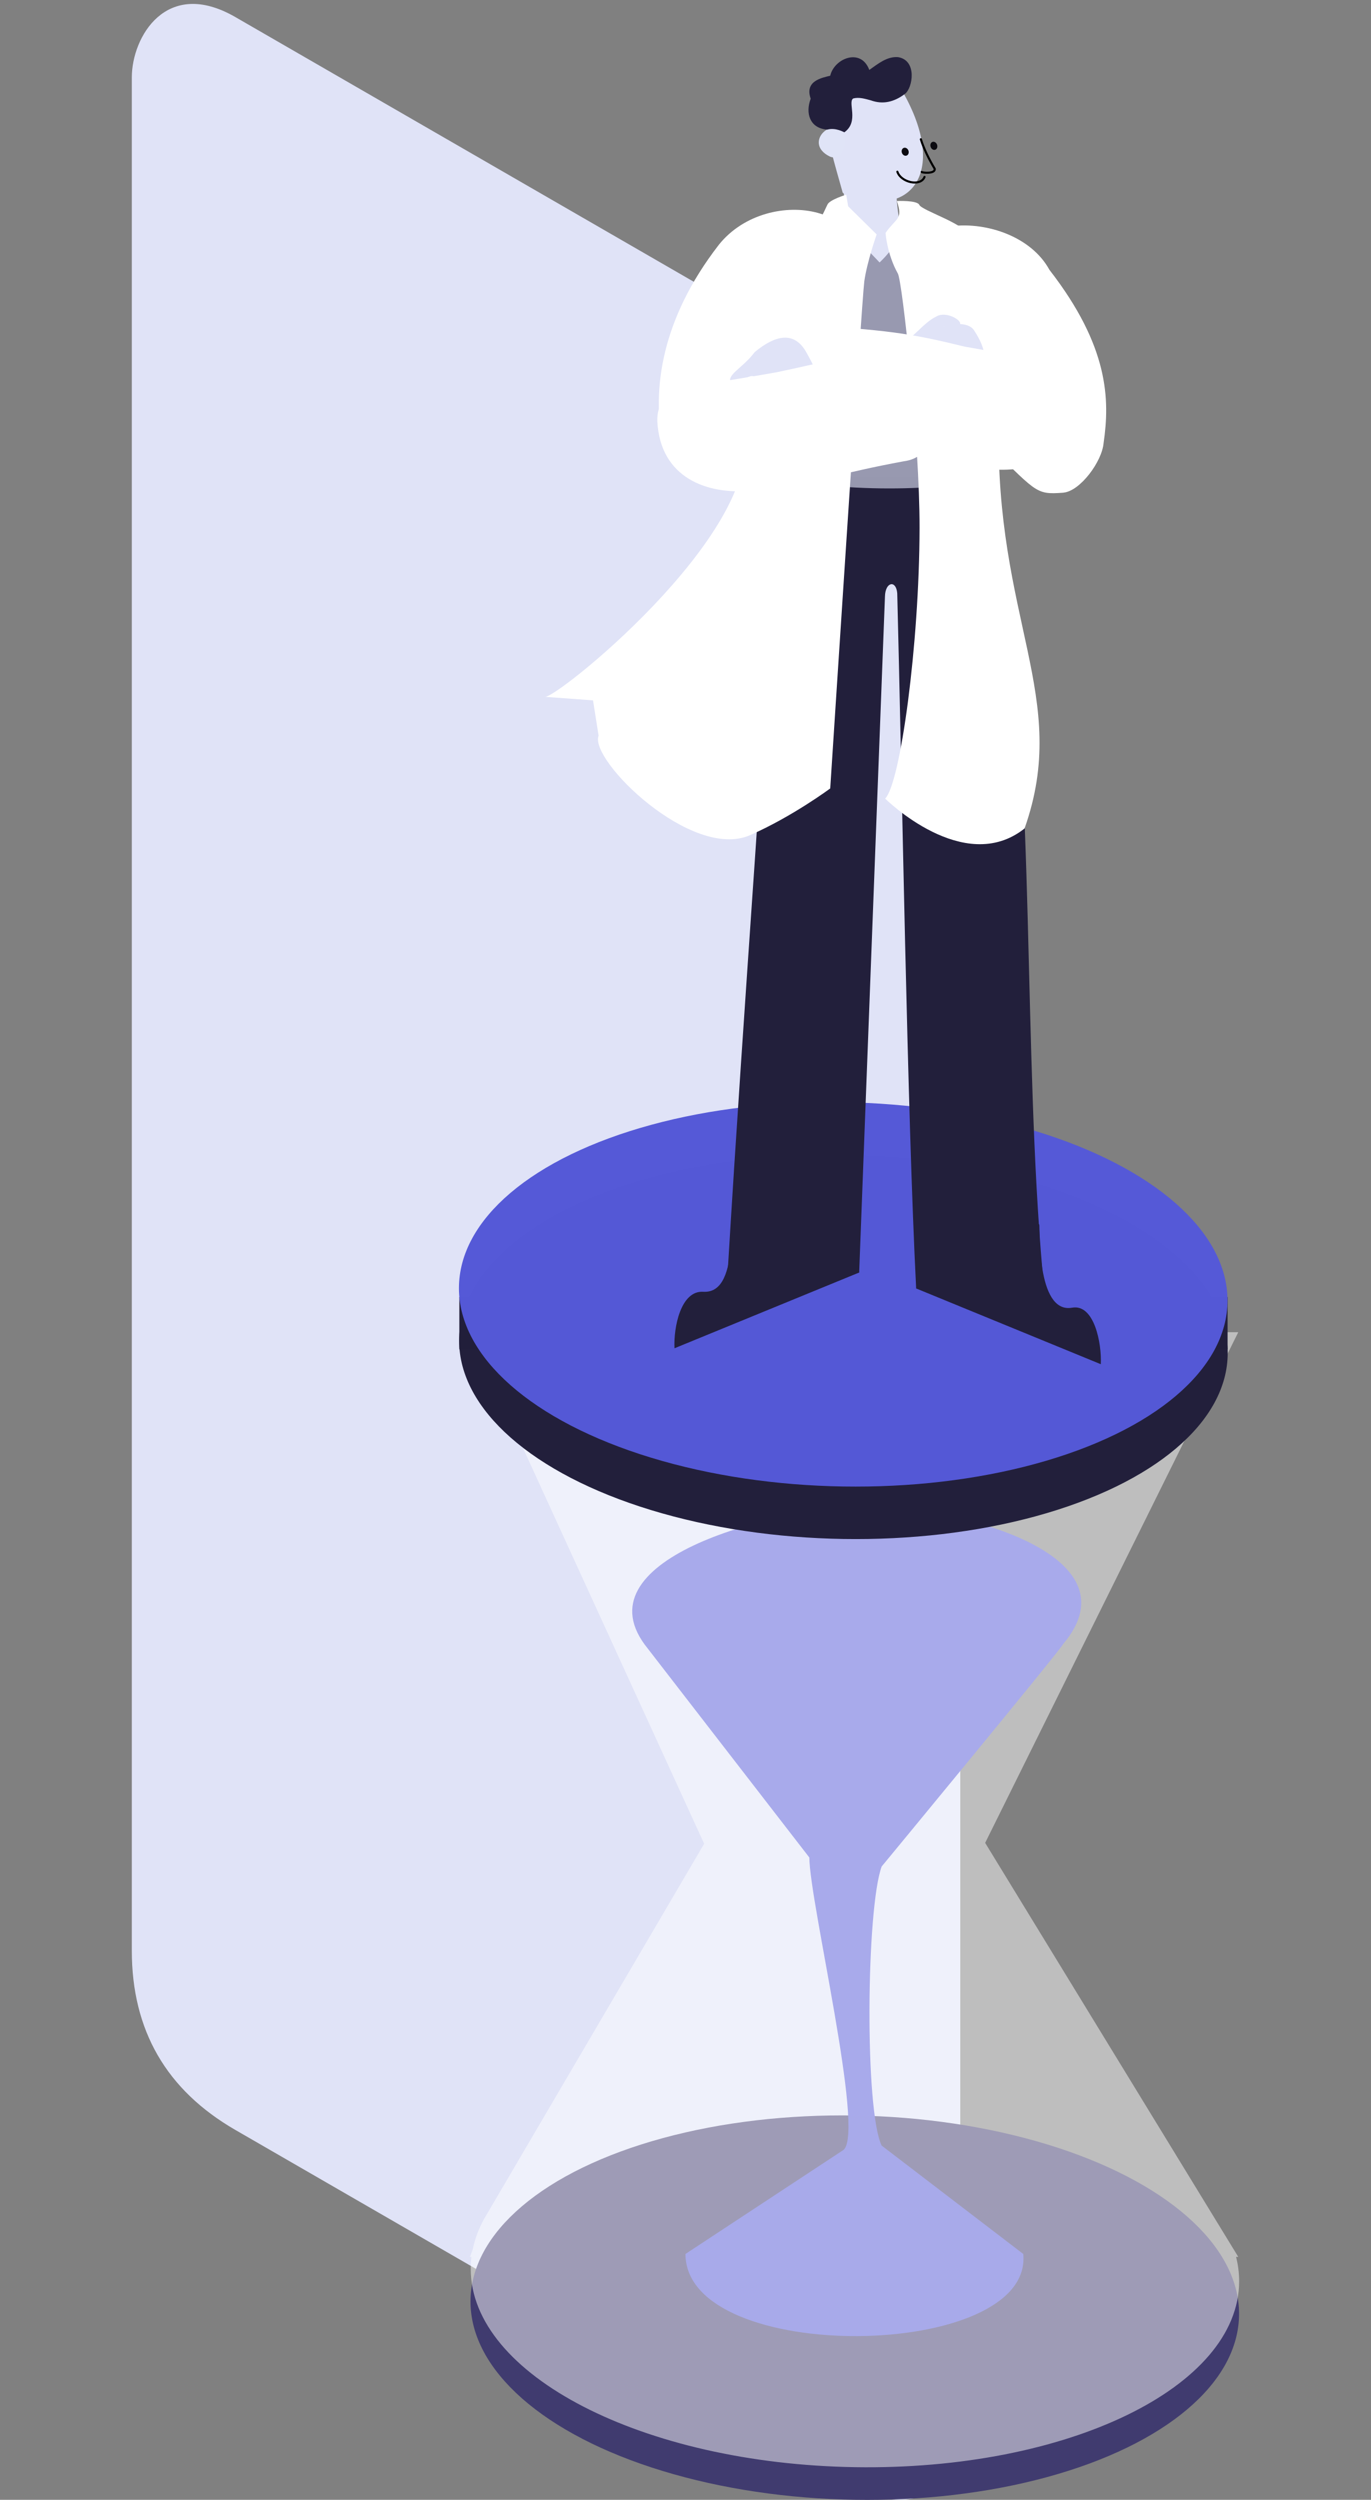
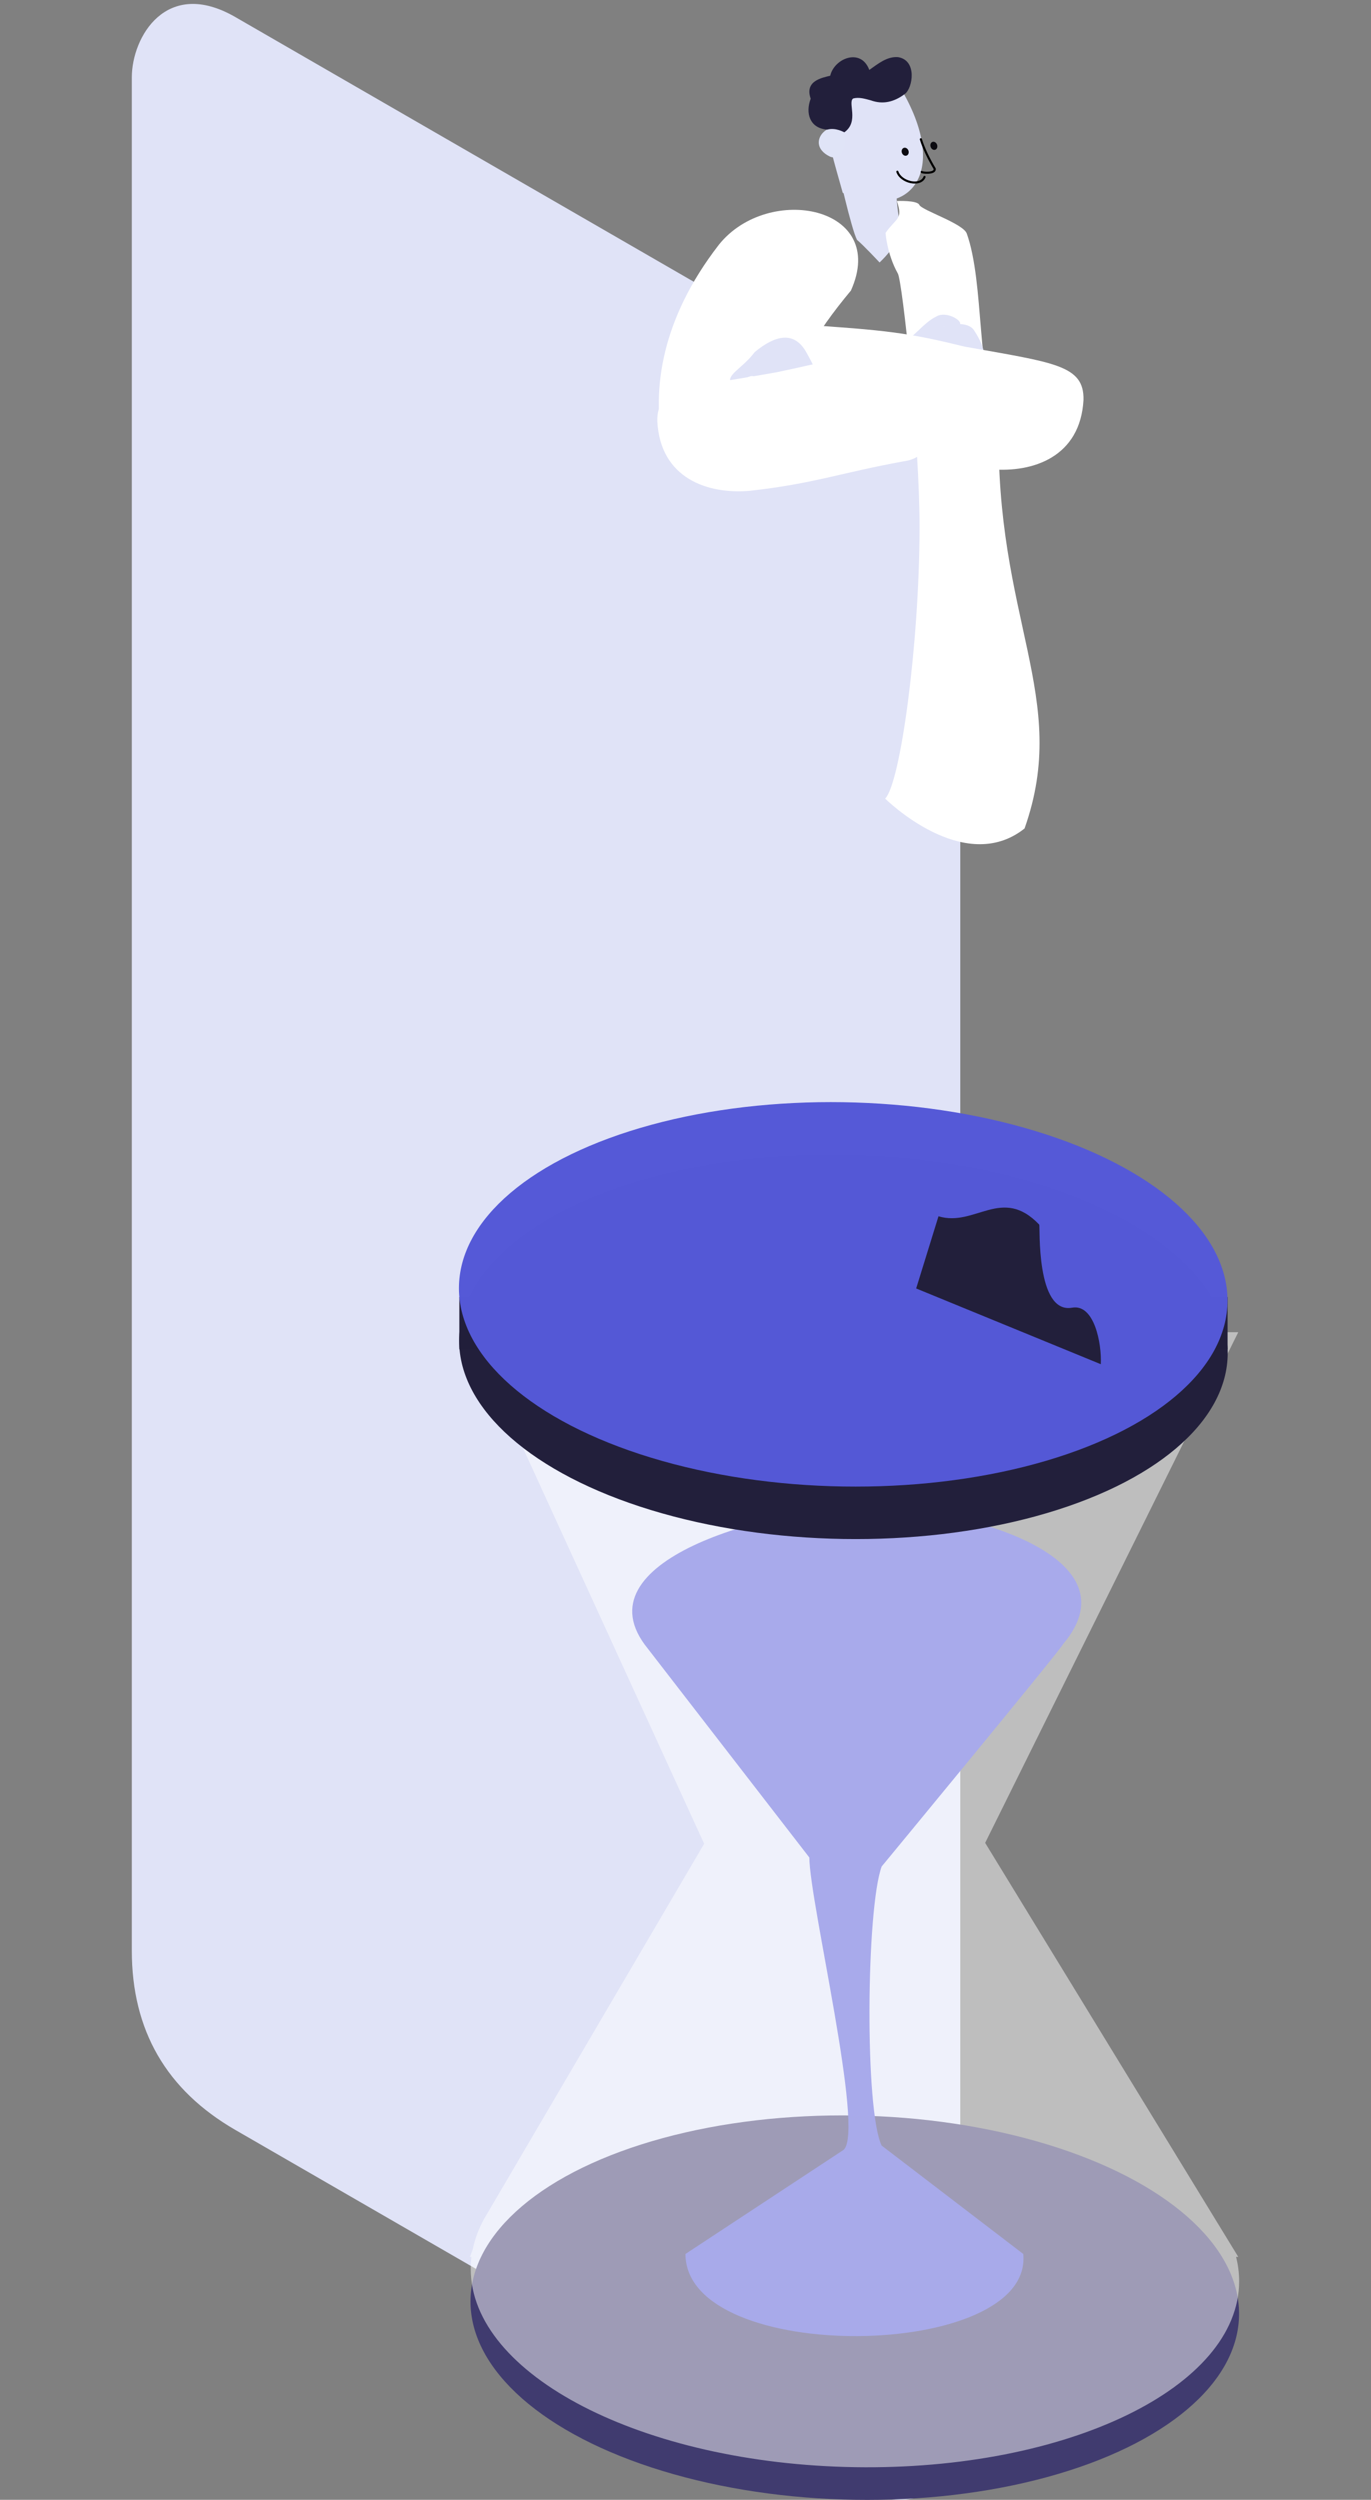
<svg xmlns="http://www.w3.org/2000/svg" width="130" height="237" viewBox="0 0 34.396 62.706">
  <rect x="0" y="0" width="34.396" height="62.706" fill="#808080" stroke="none" />
  <path d="M5.905.428l16.455 9.5c.893.516 1.732 2 1.732 4v47c0 2-1.732 2-2.598 1.5l-15.589-9c-1.732-1-2.598-2.5-2.598-4.5V1.942c0-1.014.866-2.514 2.598-1.514z" fill="#e0e3f7" paint-order="stroke fill markers" />
  <g transform="translate(50.44 -64.68)">
    <ellipse cx="-28.995" cy="123.03" rx="9.641" ry="4.82" transform="skewY(.918) scale(1 1)" opacity=".996" fill="#403b6f" paint-order="stroke fill markers" />
    <path d="M-33.243 121.219l3.968-2.612c.532-.47-.853-6.203-.86-7.333l-4.054-5.242c-1.795-2.202 3.061-3.51 5.402-3.548 2.341-.038 6.937 1.174 5.016 3.44 0 .065-4.55 5.576-4.55 5.576-.386 1.062-.428 6.112 0 7l3.553 2.719c.257 2.684-8.471 2.81-8.475 0z" opacity=".996" fill="#5559d7" paint-order="stroke fill markers" />
    <path d="M-38.65 98.096l5.876 12.833-5.532 9.43c-.13.243-.222.491-.273.742l-.07.191h.037c-.012.1-.018.201-.018.302 0 2.661 4.316 4.888 9.64 4.973 5.323.086 9.638-2.003 9.638-4.665 0-.203-.026-.407-.077-.61h.055l-6.35-10.385 6.35-12.81z" fill="#fff" fill-opacity=".49" paint-order="stroke fill markers" />
    <ellipse cx="-29.28" cy="98.933" rx="9.641" ry="4.82" transform="skewY(.918) scale(1 1)" opacity=".996" fill="#221f3b" paint-order="stroke fill markers" />
    <path opacity=".996" fill="#221f3b" paint-order="stroke fill markers" d="M-38.916 97.216h19.274v1.312h-19.274z" />
    <ellipse cx="-29.285" cy="97.617" rx="9.641" ry="4.82" transform="skewY(.918) scale(1 1)" opacity=".996" fill="#5559d7" paint-order="stroke fill markers" />
-     <path d="M-30.896 76.648c-.354 6.543-.865 12.89-1.286 19.906l3.297.047.647-16.96c.008-.364.278-.423.308-.08.116 4.448.252 13.113.475 17.439l3.17-.42c-.485-5.516-.183-12.153-.963-17.628-.086-.626-.21-1.563-.48-2.33z" fill="#221f3b" />
-     <path d="M-28.223 70.523c1.574-.258 2.201-.032 2.123.487-.458 2.298-.153 2.168.373 5.613-.303.318-3.377.485-5.169.025.508-3.355-1.14-4.89-.558-6.316.738-.825 2.176.284 3.231.19z" fill="#9899b0" fill-opacity=".996" />
    <path d="M-27.943 69.415c-.027.491.111.82.066 1.121-.045.311-.496.728-.496.728s-.403-.432-.566-.567c-.141-.267-.489-1.81-.52-1.97.144-.121 1.36.69 1.516.688z" fill="#e0e3f7" />
    <path d="M-28.223 70.523s.035.53.31 1.021c.111.2.547 4.2.543 6.378-.005 2.933-.482 6.413-.863 6.79 0 0 1.972 1.959 3.497.75 1.164-3.29-.755-5.253-.646-10.185-.565-1.156-.357-3.481-.803-4.738-.09-.254-1.13-.584-1.191-.72-.054-.12-.563-.097-.563-.097.161.471-.016.416-.284.8zM-32.855 76.783c-.418-.04-.967-.78-1.005-1.249-.156-1.082-.036-2.794 1.46-4.721 1.243-1.544 4.255-.957 3.308 1.156-.851 1.021-1.614 2.174-1.639 3.395-1.474 1.411-1.38 1.478-2.124 1.42z" fill="#fff" />
-     <path d="M-23.757 77.037c.417-.04.967-.78 1.005-1.249.156-1.082.136-2.412-1.36-4.34-.906-1.66-4.43-1.476-3.483.637.851 1.021 1.689 2.312 1.713 3.533 1.475 1.411 1.38 1.477 2.125 1.42z" fill="#fff" />
    <path d="M-29.136 66.674c.464-.095 1.104-.15 1.339.3 1.19 2.08.155 3.277-1.5 2.542-.402-1.443-.827-2.664.161-2.842z" fill="#e0e3f7" />
    <g transform="matrix(-.023 .013 .013 .023 72.33 -1.442)">
      <ellipse cx="4395.131" cy="1409.085" rx="3.236" ry="3.944" transform="matrix(.977 -.212 .198 .98 0 0)" fill="#0b0a10" paint-order="stroke fill markers" />
      <ellipse cx="4422.69" cy="1413.943" rx="3.279" ry="3.895" transform="matrix(.977 -.214 .197 .981 0 0)" fill="#0b0a10" paint-order="stroke fill markers" />
      <path d="M4580.729 437.635c1.91 8.71 2.67 20.278 2.332 30.827 1.8 4.94 12.606-2.732 12.239-3.42M4595.295 470.48c7.87 6.544 22.146-6.52 20.007-16.993" fill="none" stroke="#000" stroke-width="2" stroke-linecap="round" />
    </g>
    <path d="M-29.622 68.606c-.729-.36.193-1.133.374-.443.023.35-.19.53-.374.443z" fill="#e0e4f7" />
-     <path d="M-28.631 66.434c.216-.15.443-.344.723-.321.486.082.366.776.171.922-.273.206-.553.271-.856.162-.142-.038-.292-.086-.44-.048-.15.091.156.583-.225.85 0 0-.22-.128-.428-.067-.447-.036-.55-.421-.415-.777-.159-.449.286-.524.49-.576.1-.436.771-.709.98-.145z" fill="#221f3b" />
-     <path d="M-28.446 70.56s-.24.679-.31 1.175c-.063.45-.855 12.722-.855 12.722s-.952.708-2.011 1.172c-1.47.644-4.04-1.89-3.8-2.494l-.14-.887-1.22-.09c.189.145 5.447-4.06 5.01-6.585-.265-1.523 1.73-4.954 2.092-5.763.053-.12.47-.247.47-.247l.049.292z" fill="#fff" />
+     <path d="M-28.631 66.434c.216-.15.443-.344.723-.321.486.082.366.776.171.922-.273.206-.553.271-.856.162-.142-.038-.292-.086-.44-.048-.15.091.156.583-.225.85 0 0-.22-.128-.428-.067-.447-.036-.55-.421-.415-.777-.159-.449.286-.524.49-.576.1-.436.771-.709.98-.145" fill="#221f3b" />
    <path d="M-28.595 73.613c.141.019.245-.06.363-.12.61-.143.87-.669 1.273-.868.255-.165.708.114.59.211-.064.087-.37-.002-.398.036.246-.086.645-.114.772.106.365.562.238.775.242 1.226-.003.17-.046.981-.2 1.083-.377.272-.859.322-1.265.538-.236.114-.47.232-.719.317-.111-.06-.058-.252-.072-.367-.011-.232-.133-.868-.24-1.072a3.358 3.358 0 01-.288-.552c-.04-.109-.13-.226-.064-.344.034-.062.03-.129.006-.194z" fill="#e0e3f7" />
-     <path d="M-28.885 96.6l-4.633 1.9c-.026-.521.156-1.451.72-1.417 1.012.06.535-2.308.981-2.56 1.18-.664 1.453.545 2.37.268z" fill="#221f3b" />
    <path d="M-29.44 75.71c1.602.292 2.25.561 3.868.741 1.054.09 2.237-.313 2.315-1.74.019-.875-.74-.934-2.975-1.335-1.425-.348-1.942-.415-4.211-.561-1.063.696-.944 3.07 1.004 2.896z" fill="#fff" />
    <path d="M-30.083 75.276c.034.028-.33.4-.433.408-.372.03.125-.49.184-.463-.172.083-.288.6-.549.574-.28-.033.293-.619.072-.701-.125-.047-.455.814-.668.651-.178-.137.48-.908.429-.965-.172-.188-.525.628-.74.603-.324-.127.398-.7.376-1.154-.184-.34-.491.186-.673.08-.172-.217.265-.376.58-.798.51-.422.998-.548 1.306.027.365.655.546 1.144.116 1.738z" fill="#e0e3f7" />
    <path d="M-27.767 76.251c-1.601.292-2.25.561-3.868.741-1.053.09-2.237-.313-2.314-1.74-.02-.875.762-.834 2.996-1.235 1.544-.324 1.57-.388 3.12-.68.19-.005 1.544 2.718.066 2.914z" fill="#fff" />
    <path d="M-27.455 97l4.632 1.9c.026-.522-.164-1.518-.72-1.418-.914.164-.8-2.058-.824-2.083-.935-.98-1.61.068-2.528-.21z" fill="#221f3b" />
  </g>
</svg>